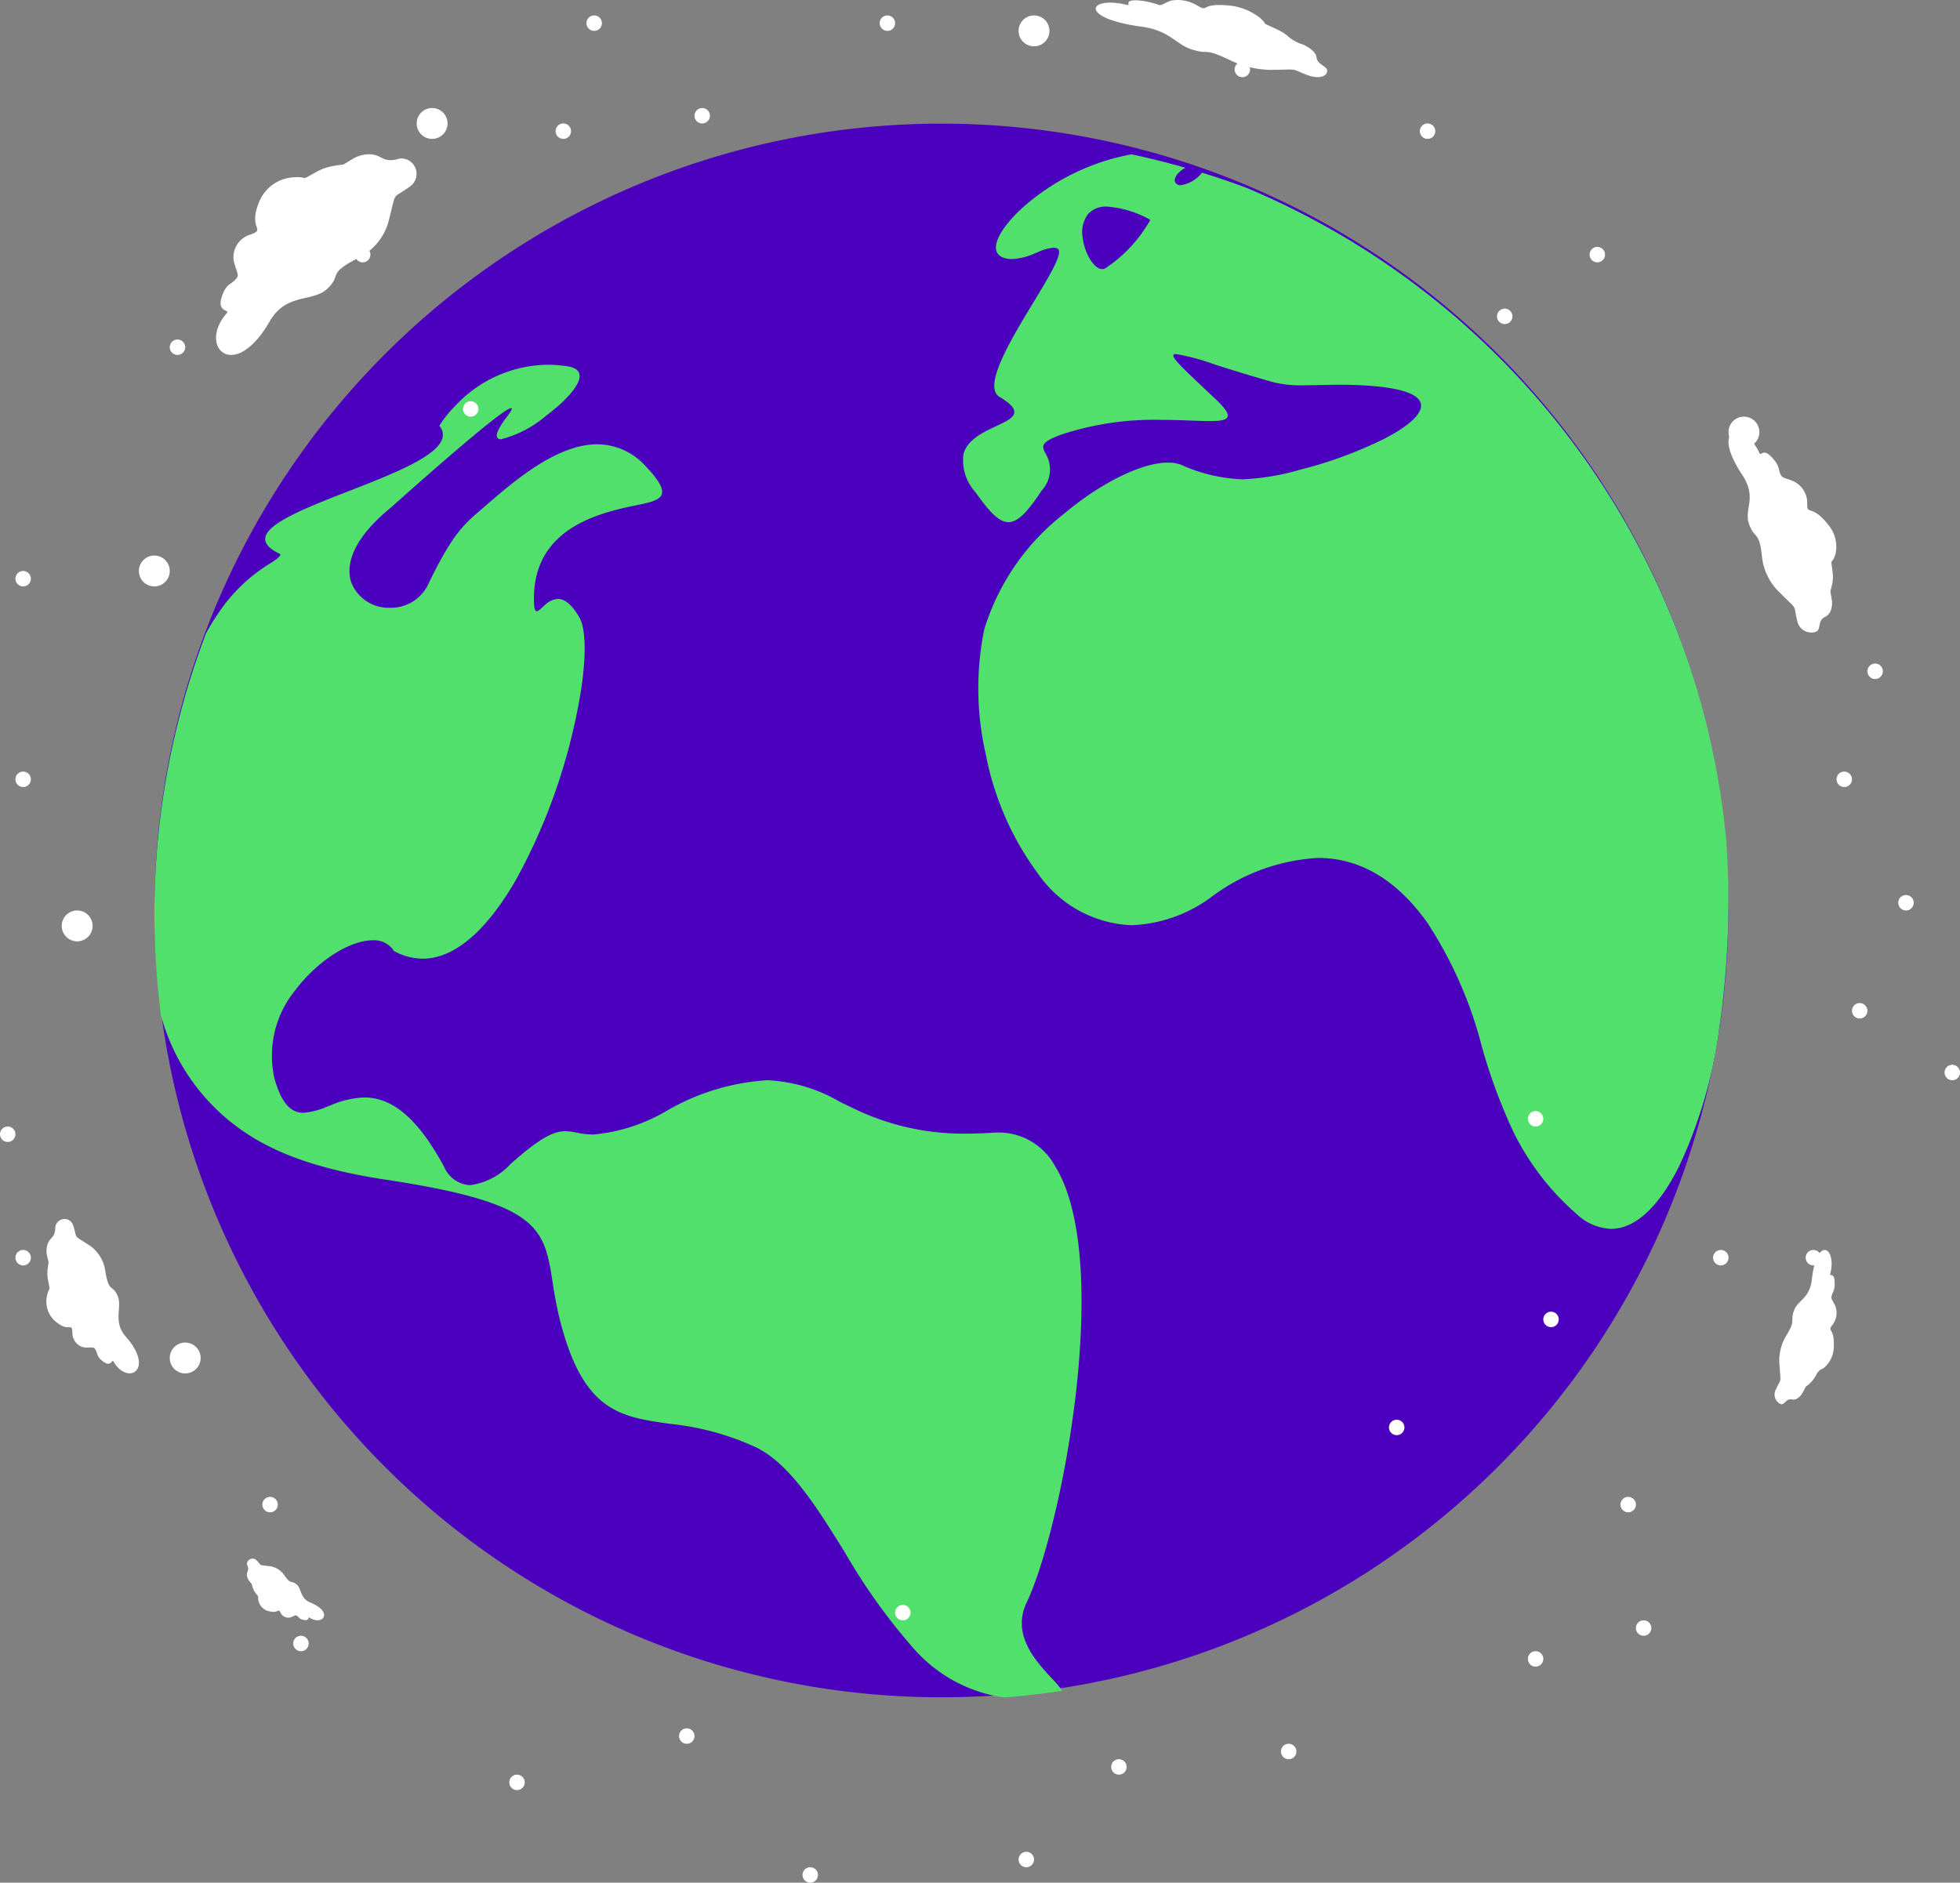
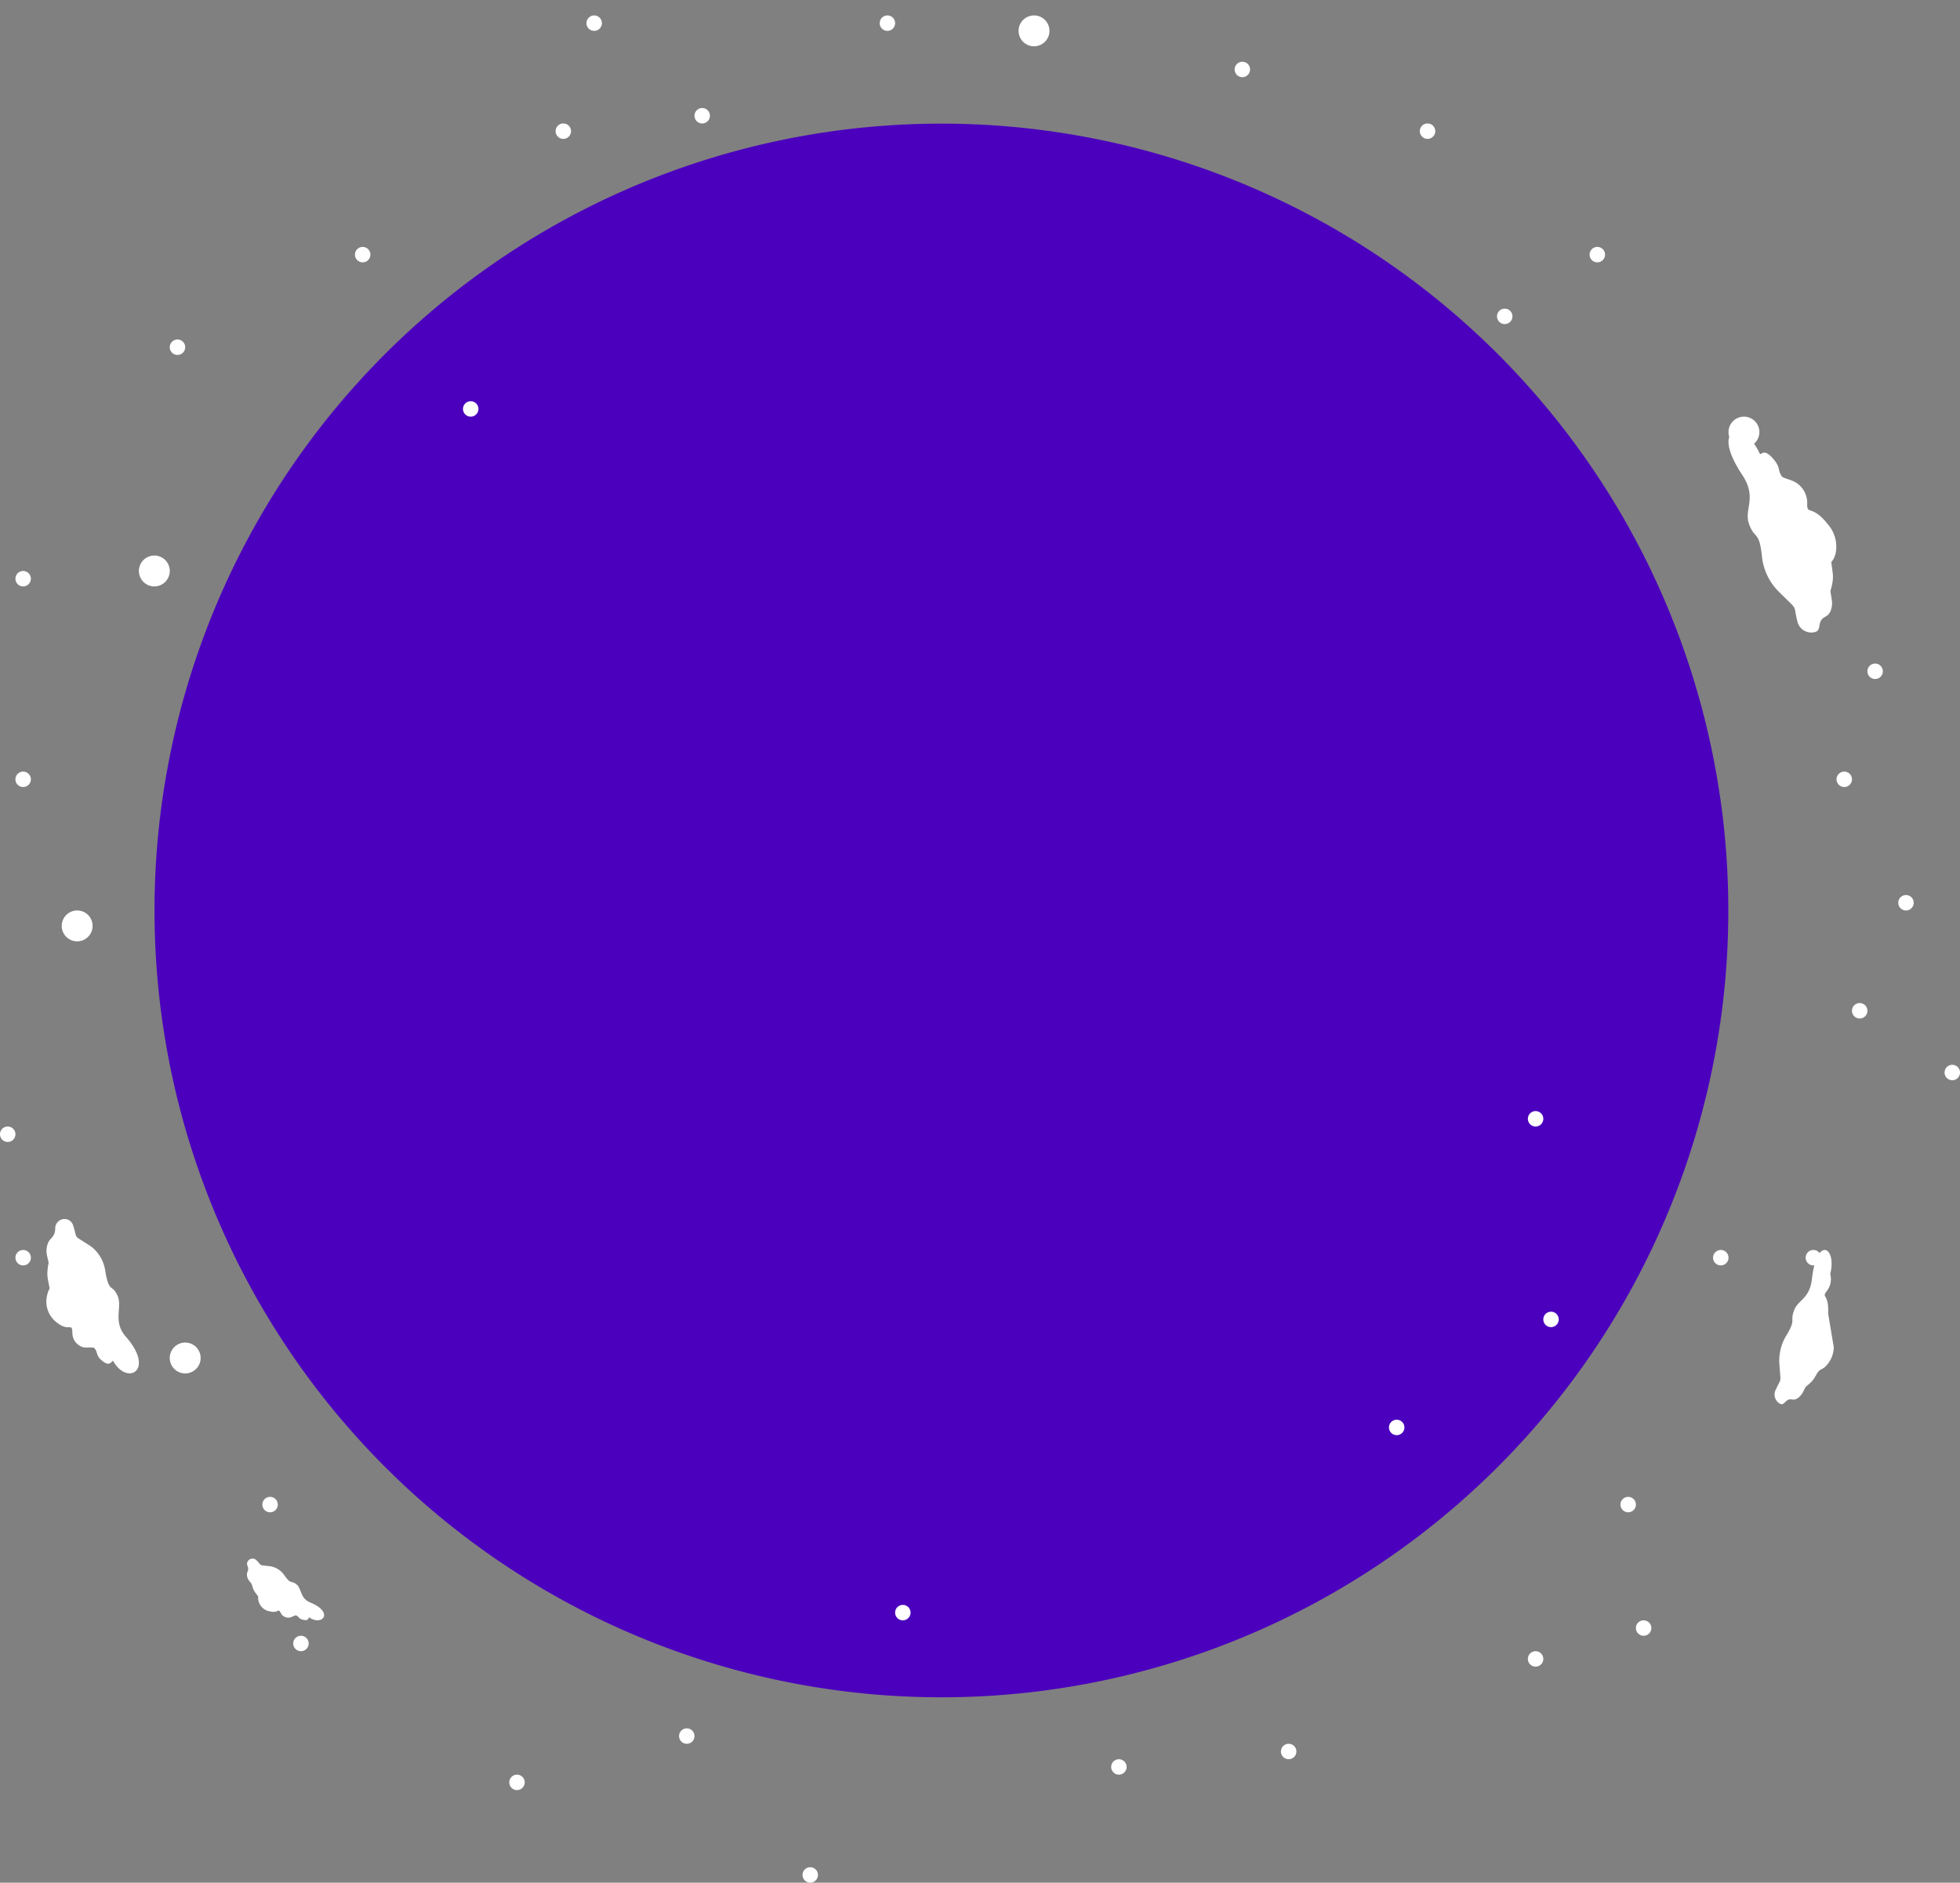
<svg xmlns="http://www.w3.org/2000/svg" id="Group_106" data-name="Group 106" width="127" height="122" viewBox="0 0 127 122">
  <rect x="0" y="0" width="127" height="122" fill="#808080" stroke="none" />
  <defs>
    <clipPath id="clip-path">
      <path id="Clip_96" data-name="Clip 96" d="M0,0H15V5H0Z" fill="none" />
    </clipPath>
  </defs>
  <path id="Fill_1" data-name="Fill 1" d="M29.11,4.95A50.988,50.988,0,1,1,4.95,72.89,50.988,50.988,0,0,1,29.11,4.95" transform="translate(10 8)" fill="#4b00bd" />
-   <path id="Fill_3" data-name="Fill 3" d="M55.09,100v0h0l-.067-.005a9.582,9.582,0,0,1-5.942-3.307,38.681,38.681,0,0,1-4.329-6.076c-1.836-2.956-3.57-5.749-5.763-6.82a17.451,17.451,0,0,0-5.593-1.525c-3.209-.459-5.528-.791-7.046-6.452a25.013,25.013,0,0,1-.541-2.719c-.555-3.532-.809-5.144-10.884-6.662-4.91-.74-7.3-1.957-8.675-2.808A13.33,13.33,0,0,1,.43,55.8,51.091,51.091,0,0,1,3.351,31.035,14.96,14.96,0,0,1,4.172,29.7a10.757,10.757,0,0,1,3.306-3.174c.414-.268.664-.429.692-.615-.668-.314-.99-.639-.985-.992.009-.575.882-1.209,2.832-2.054.787-.341,1.653-.679,2.57-1.036,2.832-1.1,5.759-2.245,6.081-3.438a.872.872,0,0,0-.2-.8,6.984,6.984,0,0,1,.986-1.242,8.3,8.3,0,0,1,6.014-2.712,8.391,8.391,0,0,1,1.307.1c.546.086.808.317.779.686-.046.59-.858,1.532-2.172,2.52a7.247,7.247,0,0,1-2.912,1.52.26.26,0,0,1-.258-.119c-.1-.205.115-.66.643-1.35.226-.3.328-.474.3-.529a.038.038,0,0,0-.038-.019c-.536,0-6.028,4.873-7.7,6.366l-.009.008-.077.069c-2.9,2.371-2.844,4.084-2.555,4.894a2.6,2.6,0,0,0,2.506,1.6A2.671,2.671,0,0,0,17.8,27.749c1.525-3.143,2.261-3.773,3.375-4.727l.007-.006.26-.224.035-.031c1.827-1.582,4.588-3.972,7.229-3.972a4.25,4.25,0,0,1,3.16,1.455c.818.866,1.131,1.414,1.016,1.777-.131.413-.828.555-1.711.734-.28.057-.569.116-.873.189-2.478.594-5.765,1.858-5.7,5.963.007.49.062.7.182.7.089,0,.21-.111.363-.251.05-.046.1-.1.161-.145a1.345,1.345,0,0,1,.841-.4c.467,0,.921.386,1.387,1.182.569.97.443,3.667-.33,7.04a37.889,37.889,0,0,1-3.745,9.937c-1.346,2.351-3.492,5.154-6.068,5.154a3.9,3.9,0,0,1-1.863-.5,1.514,1.514,0,0,0-1.372-.691c-1.5,0-3.608,1.354-5.007,3.22a6.69,6.69,0,0,0-1.353,5.778c.44,1.508,1.016,2.18,1.866,2.18a4.885,4.885,0,0,0,1.595-.423l.19-.072a6.112,6.112,0,0,1,2.16-.5c1.858,0,3.5,1.418,5.156,4.462A1.949,1.949,0,0,0,20.453,66.8a4.292,4.292,0,0,0,2.613-1.358c2-1.78,2.849-2.138,3.569-2.138a3.852,3.852,0,0,1,.727.092l.079.015a5.083,5.083,0,0,0,1,.107,11.361,11.361,0,0,0,4.781-1.548A14.752,14.752,0,0,1,39.71,60,10.241,10.241,0,0,1,44.422,61.4c.225.109.457.221.694.333a16.251,16.251,0,0,0,7.552,1.727c.53,0,1.085-.02,1.65-.059.122-.008.243-.013.361-.013a4.151,4.151,0,0,1,3.659,2.134c2.255,3.582,1.834,10.748,1.383,14.7-.685,5.994-2.124,11.385-3.192,13.612-1,2.094.574,3.795,1.618,4.92a6.288,6.288,0,0,1,.681.807C57.583,99.755,56.325,99.9,55.09,100Zm39.3-30.367h0a3.47,3.47,0,0,1-2.274-1,17,17,0,0,1-4.041-5.257,35.916,35.916,0,0,1-2.056-5.549A26.749,26.749,0,0,0,82.5,49.817c-1.983-2.8-4.373-4.221-7.1-4.221a12.642,12.642,0,0,0-6.924,2.544,9.27,9.27,0,0,1-5.156,1.816A7.742,7.742,0,0,1,57.27,46.63a19.007,19.007,0,0,1-3.385-7.7,19.124,19.124,0,0,1-.108-8.15,15.108,15.108,0,0,1,5.167-7.488c2.393-2.013,5.037-3.314,6.736-3.314a2.357,2.357,0,0,1,.854.142,10.489,10.489,0,0,0,3.969.939,15.3,15.3,0,0,0,3.723-.619,27.057,27.057,0,0,0,5.484-2.015c1.6-.828,2.437-1.612,2.364-2.208-.1-.815-1.869-1.259-5.118-1.284h-.187c-.381,0-.754.008-1.115.017H75.57c-.373.009-.724.018-1.069.018a7.425,7.425,0,0,1-2.087-.223c-1.5-.431-2.708-.81-3.681-1.115a14.271,14.271,0,0,0-2.528-.685c-.1,0-.155.022-.172.066-.081.2.66.9,2.135,2.29l.585.551c.628.593.871.952.786,1.165-.076.191-.409.269-1.149.269-.332,0-.719-.014-1.168-.031-.558-.021-1.189-.044-1.879-.046h-.088a19.127,19.127,0,0,0-6.486.953c-.723.265-1.068.471-1.151.689-.065.168.024.336.136.548a2,2,0,0,1-.253,2.383c-.971,1.478-1.577,2.054-2.161,2.055-.635,0-1.267-.717-2.144-1.955a3.053,3.053,0,0,1-.768-2.458c.245-.93,1.284-1.417,2.119-1.809.622-.292,1.159-.544,1.178-.894.015-.278-.29-.6-.958-1-1.109-.675.72-3.693,2.19-6.118.96-1.585,1.79-2.954,1.651-3.382A.182.182,0,0,0,58.5,6.1a.639.639,0,0,0-.252-.046,3.143,3.143,0,0,0-1.052.31l-.008,0-.135.055a4.062,4.062,0,0,1-1.471.369c-.06,0-.119,0-.177-.008-.556-.05-.858-.3-.874-.708-.03-.794,1.013-2.134,2.6-3.333A14.612,14.612,0,0,1,63.317,0c1.146.244,2.319.536,3.487.868-.582.355-.729.7-.672.9A.361.361,0,0,0,66.517,2a2.139,2.139,0,0,0,1.365-.811c.945.29,1.9.614,2.84.964A51.028,51.028,0,0,1,101.86,44.537a56.829,56.829,0,0,1-.466,12.159,30.414,30.414,0,0,1-2.587,8.868C97.476,68.226,95.947,69.633,94.385,69.633ZM61.739,3.389a1.558,1.558,0,0,0-1.227.47,1.958,1.958,0,0,0-.357,1.554c.129,1.041.745,2.025,1.267,2.025A.425.425,0,0,0,61.6,7.4a9.188,9.188,0,0,0,2.931-3.139.022.022,0,0,0-.013-.022A6.686,6.686,0,0,0,61.739,3.389Z" transform="translate(10 10)" fill="#50e06b" />
  <path id="Fill_5" data-name="Fill 5" d="M.657.026A.5.5,0,1,1,.026.342.5.5,0,0,1,.657.026" transform="translate(80 4)" fill="#fff" />
  <path id="Fill_7" data-name="Fill 7" d="M.658.026A.5.5,0,1,1,.026.342.5.5,0,0,1,.658.026" transform="translate(92 8)" fill="#fff" />
  <path id="Fill_9" data-name="Fill 9" d="M.658.026A.5.5,0,1,1,.026.342.5.5,0,0,1,.658.026" transform="translate(97 20)" fill="#fff" />
  <path id="Fill_11" data-name="Fill 11" d="M1.315.051A1,1,0,1,1,.051.685,1,1,0,0,1,1.315.051" transform="translate(112 27)" fill="#fff" />
  <path id="Fill_13" data-name="Fill 13" d="M1.315.051A1,1,0,1,1,.051.685,1,1,0,0,1,1.315.051" transform="translate(66 1)" fill="#fff" />
-   <path id="Fill_15" data-name="Fill 15" d="M1.315.051A1,1,0,1,1,.051.685,1,1,0,0,1,1.315.051" transform="translate(27 7)" fill="#fff" />
  <path id="Fill_17" data-name="Fill 17" d="M1.315.051A1,1,0,1,1,.051.685,1,1,0,0,1,1.315.051" transform="translate(9 36)" fill="#fff" />
  <path id="Fill_19" data-name="Fill 19" d="M.658.026A.5.5,0,1,1,.026.342.5.5,0,0,1,.658.026" transform="translate(11 22)" fill="#fff" />
  <path id="Fill_21" data-name="Fill 21" d="M.658.026A.5.5,0,1,1,.026.342.5.5,0,0,1,.658.026" transform="translate(23 16)" fill="#fff" />
  <path id="Fill_23" data-name="Fill 23" d="M.658.026A.5.5,0,1,1,.026.342.5.5,0,0,1,.658.026" transform="translate(120 65)" fill="#fff" />
  <path id="Fill_25" data-name="Fill 25" d="M.658.026A.5.5,0,1,1,.026.342.5.5,0,0,1,.658.026" transform="translate(105 97)" fill="#fff" />
  <path id="Fill_27" data-name="Fill 27" d="M.658.026A.5.5,0,1,1,.026.342.5.5,0,0,1,.658.026" transform="translate(117 88)" fill="#fff" />
  <path id="Fill_29" data-name="Fill 29" d="M.658.026A.5.5,0,1,1,.026.342.5.5,0,0,1,.658.026" transform="translate(111 81)" fill="#fff" />
  <path id="Fill_31" data-name="Fill 31" d="M.658.026A.5.5,0,1,1,.026.342.5.5,0,0,1,.658.026" transform="translate(121 43)" fill="#fff" />
  <path id="Fill_33" data-name="Fill 33" d="M.658.026A.5.5,0,1,1,.026.342.5.5,0,0,1,.658.026" transform="translate(103 16)" fill="#fff" />
  <path id="Fill_35" data-name="Fill 35" d="M.658.026A.5.5,0,1,1,.026.342.5.5,0,0,1,.658.026" transform="translate(38 1)" fill="#fff" />
  <path id="Fill_37" data-name="Fill 37" d="M.657.026A.5.5,0,1,1,.026.342.5.5,0,0,1,.657.026" transform="translate(57 1)" fill="#fff" />
  <path id="Fill_39" data-name="Fill 39" d="M.658.026A.5.5,0,1,1,.026.342.5.5,0,0,1,.658.026" transform="translate(83 113)" fill="#fff" />
  <path id="Fill_41" data-name="Fill 41" d="M.657.026A.5.5,0,1,1,.026.342.5.5,0,0,1,.657.026" transform="translate(1 81)" fill="#fff" />
  <path id="Fill_43" data-name="Fill 43" d="M.658.026A.5.5,0,1,1,.026.342.5.5,0,0,1,.658.026" transform="translate(1 50)" fill="#fff" />
  <path id="Fill_45" data-name="Fill 45" d="M.658.026A.5.5,0,1,1,.026.342.5.5,0,0,1,.658.026" transform="translate(1 37)" fill="#fff" />
  <path id="Fill_47" data-name="Fill 47" d="M.658.026A.5.5,0,1,1,.026.342.5.5,0,0,1,.658.026" transform="translate(44 112)" fill="#fff" />
  <path id="Fill_49" data-name="Fill 49" d="M1.315.051A1,1,0,1,1,.051.685,1,1,0,0,1,1.315.051" transform="translate(11 87)" fill="#fff" />
  <path id="Fill_51" data-name="Fill 51" d="M1.315.051A1,1,0,1,1,.051.685,1,1,0,0,1,1.315.051" transform="translate(4 59)" fill="#fff" />
  <path id="Fill_53" data-name="Fill 53" d="M.658.026A.5.5,0,1,1,.026.342.5.5,0,0,1,.658.026" transform="translate(33 115)" fill="#fff" />
  <path id="Fill_55" data-name="Fill 55" d="M.658.026A.5.5,0,1,1,.026.342.5.5,0,0,1,.658.026" transform="translate(52 121)" fill="#fff" />
  <path id="Fill_57" data-name="Fill 57" d="M.658.026A.5.5,0,1,1,.026.342.5.5,0,0,1,.658.026" transform="translate(72 114)" fill="#fff" />
  <path id="Fill_59" data-name="Fill 59" d="M.658.026A.5.5,0,1,1,.026.342.5.5,0,0,1,.658.026" transform="translate(99 107)" fill="#fff" />
  <path id="Fill_61" data-name="Fill 61" d="M.658.026A.5.5,0,1,1,.026.342.5.5,0,0,1,.658.026" transform="translate(17 97)" fill="#fff" />
  <path id="Fill_63" data-name="Fill 63" d="M.658.026A.5.5,0,1,1,.026.342.5.5,0,0,1,.658.026" transform="translate(0 73)" fill="#fff" />
  <path id="Fill_65" data-name="Fill 65" d="M.658.026A.5.5,0,1,1,.026.342.5.5,0,0,1,.658.026" transform="translate(45 7)" fill="#fff" />
  <path id="Fill_67" data-name="Fill 67" d="M.658.026A.5.5,0,1,1,.026.342.5.5,0,0,1,.658.026" transform="translate(19 106)" fill="#fff" />
  <path id="Fill_69" data-name="Fill 69" d="M.658.026A.5.5,0,1,1,.026.342.5.5,0,0,1,.658.026" transform="translate(119 50)" fill="#fff" />
  <path id="Fill_71" data-name="Fill 71" d="M.658.026A.5.5,0,1,1,.026.342.5.5,0,0,1,.658.026" transform="translate(123 58)" fill="#fff" />
  <path id="Fill_73" data-name="Fill 73" d="M.658.026A.5.5,0,1,1,.026.342.5.5,0,0,1,.658.026" transform="translate(126 69)" fill="#fff" />
  <path id="Fill_75" data-name="Fill 75" d="M.657.026A.5.5,0,1,1,.026.343.5.5,0,0,1,.657.026" transform="translate(117 81)" fill="#fff" />
  <path id="Fill_77" data-name="Fill 77" d="M.658.026A.5.5,0,1,1,.026.342.5.5,0,0,1,.658.026" transform="translate(106 105)" fill="#fff" />
-   <path id="Fill_79" data-name="Fill 79" d="M.658.026A.5.5,0,1,1,.026.342.5.5,0,0,1,.658.026" transform="translate(66 120)" fill="#fff" />
  <path id="Fill_81" data-name="Fill 81" d="M.658.026A.5.5,0,1,1,.026.342.5.5,0,0,1,.658.026" transform="translate(58 104)" fill="#fff" />
  <path id="Fill_83" data-name="Fill 83" d="M.658.026A.5.5,0,1,1,.026.342.5.5,0,0,1,.658.026" transform="translate(90 92)" fill="#fff" />
  <path id="Fill_85" data-name="Fill 85" d="M.658.026A.5.5,0,1,1,.026.342.5.5,0,0,1,.658.026" transform="translate(99 72)" fill="#fff" />
  <path id="Fill_87" data-name="Fill 87" d="M.658.026A.5.5,0,1,1,.026.342.5.5,0,0,1,.658.026" transform="translate(100 85)" fill="#fff" />
  <path id="Fill_89" data-name="Fill 89" d="M.658.026A.5.5,0,1,1,.026.342.5.5,0,0,1,.658.026" transform="translate(30 26)" fill="#fff" />
  <path id="Fill_91" data-name="Fill 91" d="M.658.026A.5.5,0,1,1,.026.342.5.5,0,0,1,.658.026" transform="translate(36 8)" fill="#fff" />
-   <path id="Fill_93" data-name="Fill 93" d="M2.854,2.943A2.564,2.564,0,0,1,4.888,1.5c1.332-.109.326.34,1.689-.4A3.142,3.142,0,0,1,7.445.787C8.578.554,7.9.855,8.9.272A1.985,1.985,0,0,1,9.673.015c1.072-.124,1,.55,2.035.312a.889.889,0,0,1,.721.04,1,1,0,0,1,.132,1.721c-1.235.915-.817.094-1.412,2.367A3.766,3.766,0,0,1,9.218,6.714C7.1,7.793,8.209,7.819,7.159,8.754c-.93.827-2.627.233-3.68,2.065C1.161,14.854-1.215,12.457.7,10.287.9,10.055.018,10.244.38,9.2c.323-.933.649-.706,1-1.248.122-.188-.252-.8-.256-1.275A1.528,1.528,0,0,1,2.21,5.208c1.108-.394-.242-.31.644-2.265" transform="translate(14 10)" fill="#fff" />
  <g id="Group_97" data-name="Group 97" transform="translate(71)">
    <path id="Clip_96-2" data-name="Clip 96" d="M0,0H15V5H0Z" fill="none" />
    <g id="Group_97-2" data-name="Group 97" clip-path="url(#clip-path)">
-       <path id="Fill_95" data-name="Fill 95" d="M8.57.35a3.886,3.886,0,0,1,2.037.777c.707.623-.1.2,1.093.754a3.86,3.86,0,0,1,.644.372,2.617,2.617,0,0,0,1.071.627,2.348,2.348,0,0,1,.555.334c.6.5.058.556.721,1.017.187.13.31.234.308.351-.007.378-.55.549-1.231.3-1.267-.466-.454-.378-2.441-.353a6.292,6.292,0,0,1-2.6-.617c-1.8-.865-1.3-.332-2.5-.707-1.058-.332-1.409-1.226-3.278-1.48C-1.173,1.166-.488-.3,2.041.321c.27.066-.288-.332.667-.3A5.427,5.427,0,0,1,4.115.328c.2.033.483-.23.838-.3A2.439,2.439,0,0,1,6.566.351c.816.477.119-.158,2,0" transform="translate(0 0)" fill="#fff" />
-     </g>
+       </g>
  </g>
  <path id="Fill_98" data-name="Fill 98" d="M6.487,6.035A2.2,2.2,0,0,1,6.93,7.913c-.285.845-.323.038-.181,1.192a2.171,2.171,0,0,1-.017.663c-.146.783-.17.24-.039,1.107a1.341,1.341,0,0,1-.032.579c-.2.7-.65.346-.765,1.071-.032.2-.076.349-.222.411a.926.926,0,0,1-1.221-.714c-.3-1.159.156-.531-1.249-1.934A3.773,3.773,0,0,1,2.17,8.095C2,6.337,1.681,6.984,1.321,5.926,1,4.99,1.87,4.251.893,2.779-1.26-.465,1.033-.778,2.01,1.365c.1.229.214-.387.836.31.555.623.311.713.589,1.172.1.16.619.218.948.435A1.542,1.542,0,0,1,5.1,4.607c-.028.843.279,0,1.386,1.428" transform="translate(112 28)" fill="#fff" />
  <path id="Fill_100" data-name="Fill 100" d="M.5,6.543A1.691,1.691,0,0,1,.033,5.029c.176-.836.255-.136.073-1.109a2.116,2.116,0,0,1-.027-.59C.148,2.594.2,3.065.043,2.343a1.34,1.34,0,0,1-.009-.52c.121-.679.5-.512.546-1.188A.59.59,0,0,1,.732.2a.587.587,0,0,1,1.017.24c.307.927-.092.517,1.113,1.306a2.411,2.411,0,0,1,.957,1.6c.243,1.495.456.823.807,1.64.311.723-.337,1.652.531,2.638,1.912,2.172.1,3.179-.806,1.6-.1-.168-.147.409-.685-.007-.48-.372-.291-.529-.54-.845-.087-.11-.507,0-.782-.081A.965.965,0,0,1,1.69,7.36c-.028-.751-.222.09-1.192-.817" transform="translate(3 79)" fill="#fff" />
  <path id="Fill_102" data-name="Fill 102" d="M1.353,3.389a.9.9,0,0,1-.6-.634C.658,2.306.861,2.63.54,2.2A1.073,1.073,0,0,1,.39,1.914c-.131-.376,0-.158-.245-.475a.671.671,0,0,1-.124-.252C-.069.827.172.823.043.481A.294.294,0,0,1,.026.234.361.361,0,0,1,.63.119C1.008.5.7.393,1.53.5a1.353,1.353,0,0,1,.884.566c.474.675.435.3.812.617.334.283.2.885.891,1.169,1.53.625.783,1.531-.068.968-.091-.06.014.234-.371.153-.345-.072-.278-.192-.485-.29-.072-.034-.272.118-.441.139a.551.551,0,0,1-.567-.31c-.188-.361-.1.1-.831-.127" transform="translate(16 101)" fill="#fff" />
-   <path id="Fill_104" data-name="Fill 104" d="M3.821,6.308a1.8,1.8,0,0,1-.6,1.3c-.515.368-.18-.123-.614.618a1.7,1.7,0,0,1-.3.381c-.417.394-.191.065-.5.632a1.047,1.047,0,0,1-.269.325c-.409.317-.481-.089-.857.285-.106.105-.192.171-.293.141a.679.679,0,0,1-.308-.968c.356-.813.311-.241.212-1.7A3.129,3.129,0,0,1,.727,5.576c.682-1.109.238-.872.518-1.654.248-.693,1.012-.737,1.16-2.04C2.731-.989,4.032-.142,3.591,1.555c-.047.181.278-.131.289.558.01.615-.154.558-.213.953-.021.137.219.406.291.681a1.268,1.268,0,0,1-.215,1.1c-.383.482.142.125.079,1.461" transform="translate(115 81)" fill="#fff" />
+   <path id="Fill_104" data-name="Fill 104" d="M3.821,6.308a1.8,1.8,0,0,1-.6,1.3c-.515.368-.18-.123-.614.618a1.7,1.7,0,0,1-.3.381c-.417.394-.191.065-.5.632a1.047,1.047,0,0,1-.269.325c-.409.317-.481-.089-.857.285-.106.105-.192.171-.293.141a.679.679,0,0,1-.308-.968c.356-.813.311-.241.212-1.7A3.129,3.129,0,0,1,.727,5.576c.682-1.109.238-.872.518-1.654.248-.693,1.012-.737,1.16-2.04C2.731-.989,4.032-.142,3.591,1.555a1.268,1.268,0,0,1-.215,1.1c-.383.482.142.125.079,1.461" transform="translate(115 81)" fill="#fff" />
</svg>